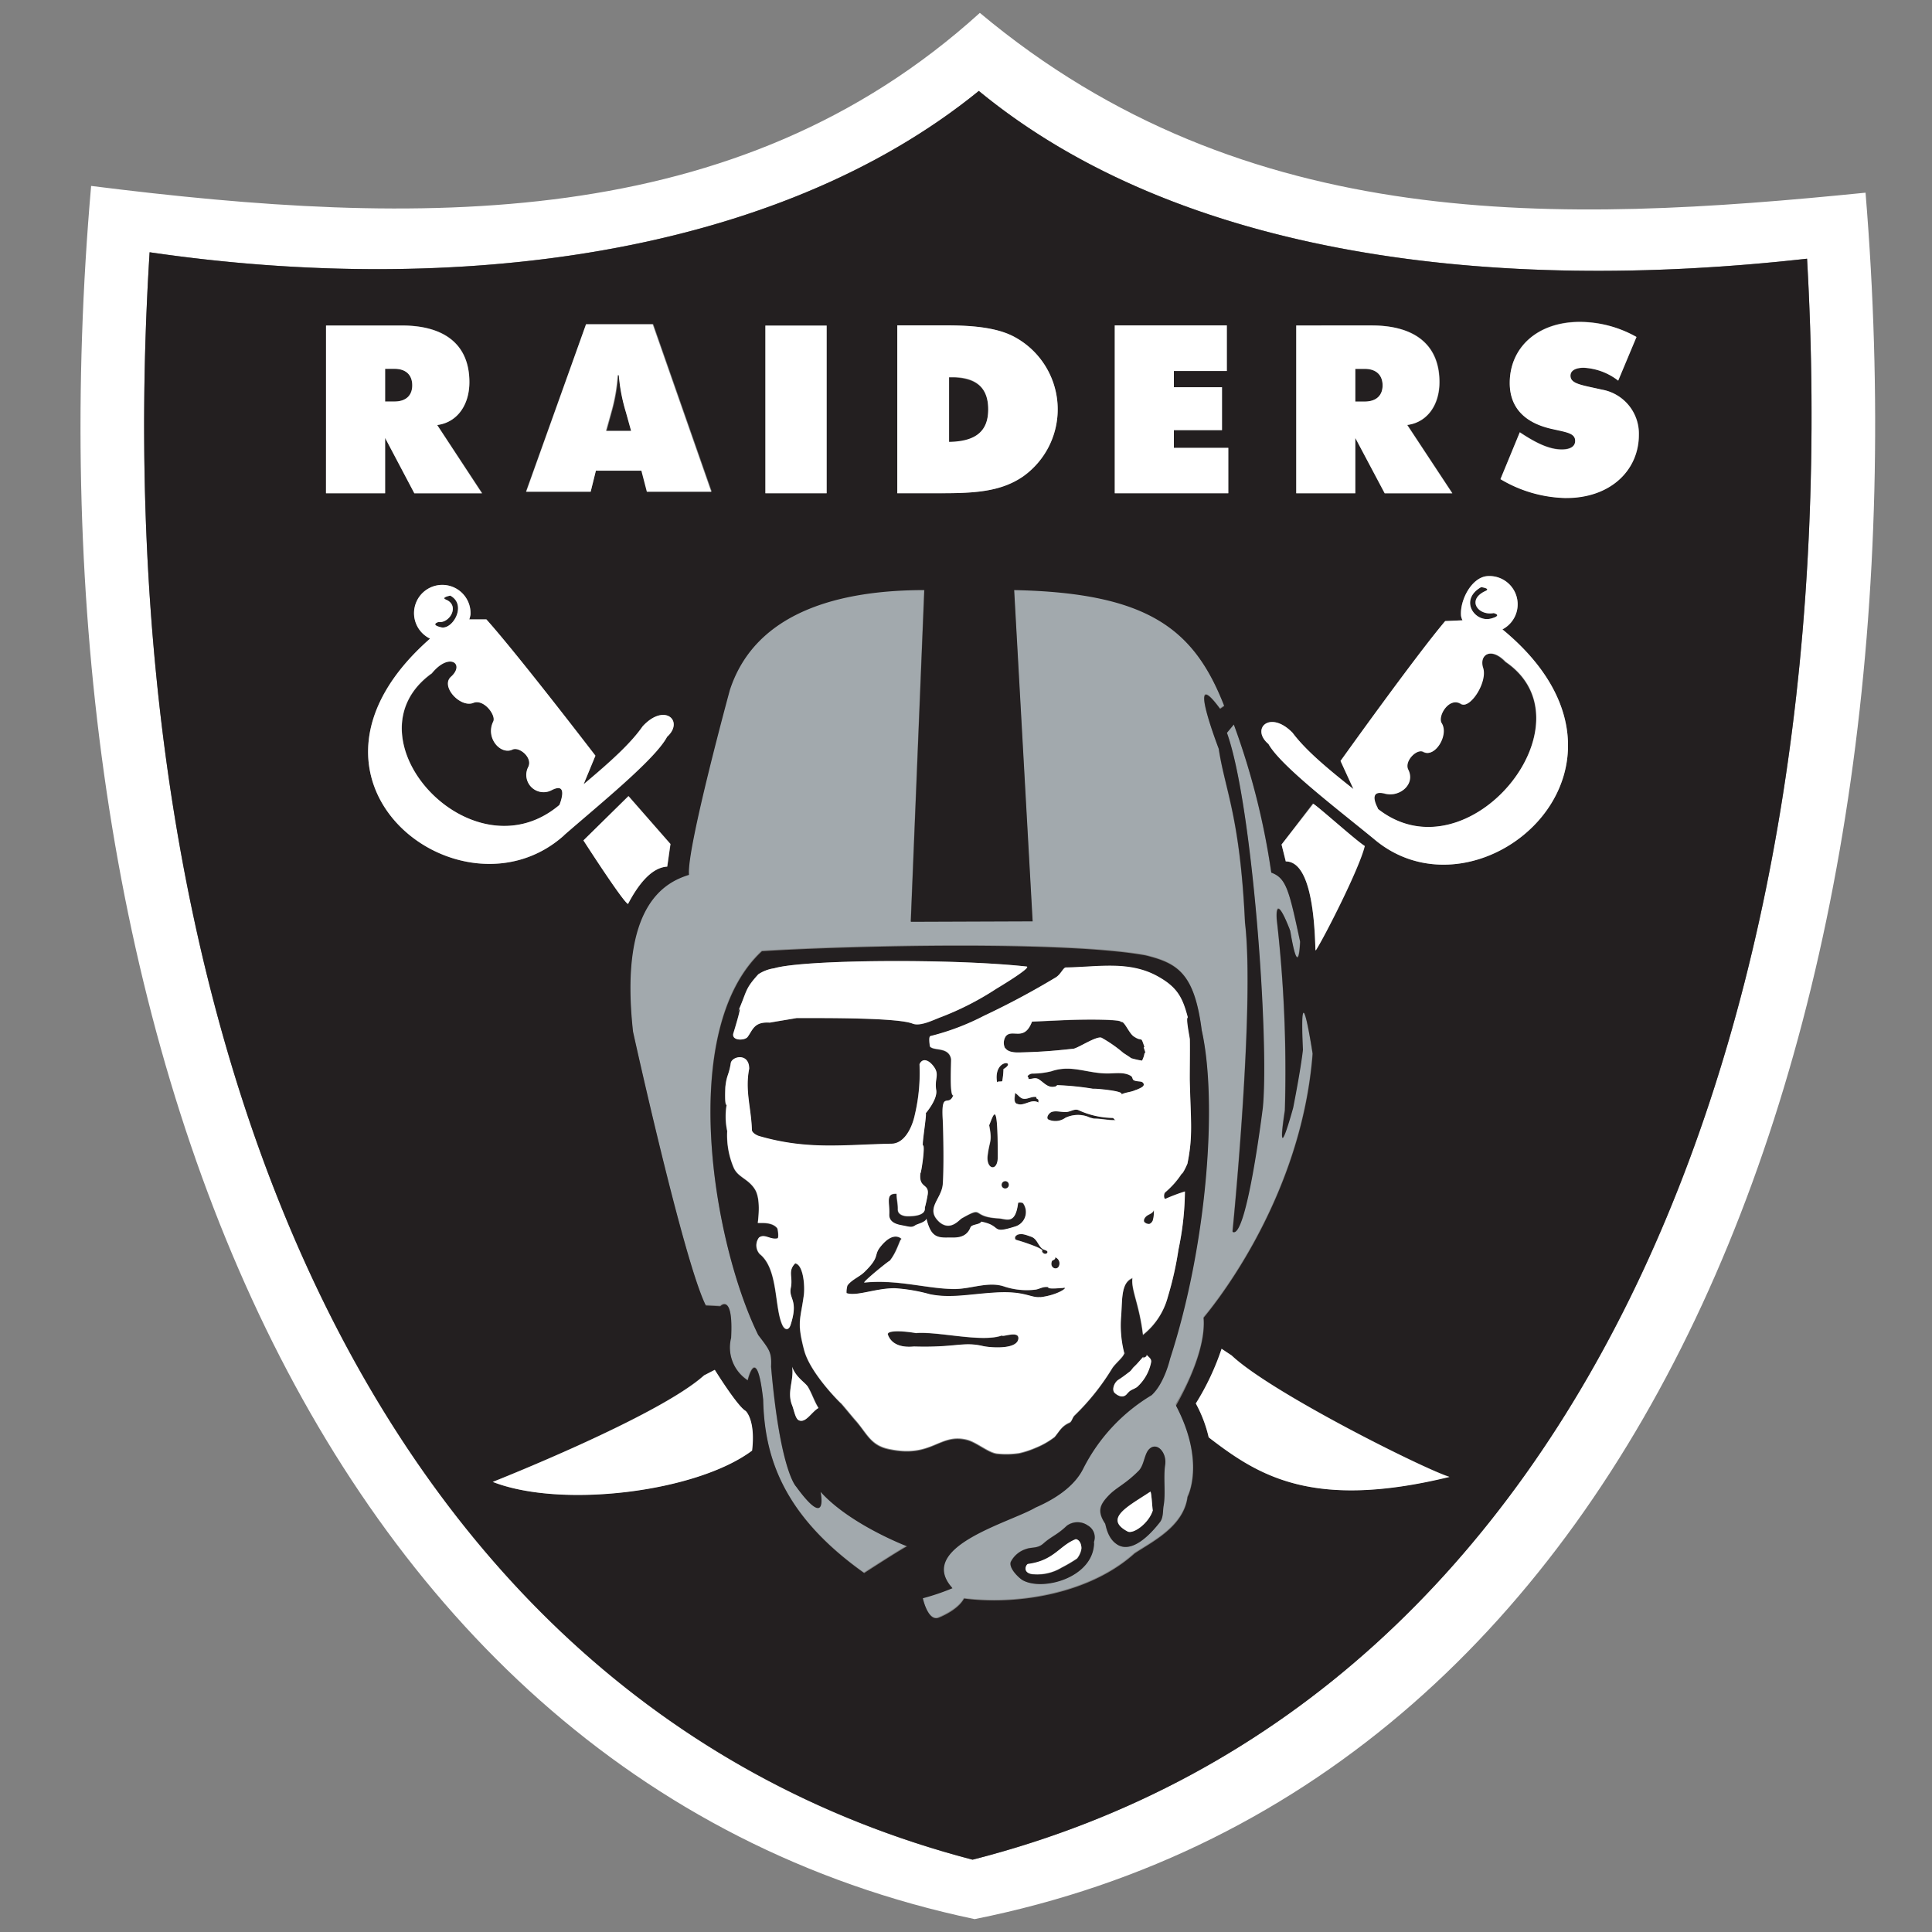
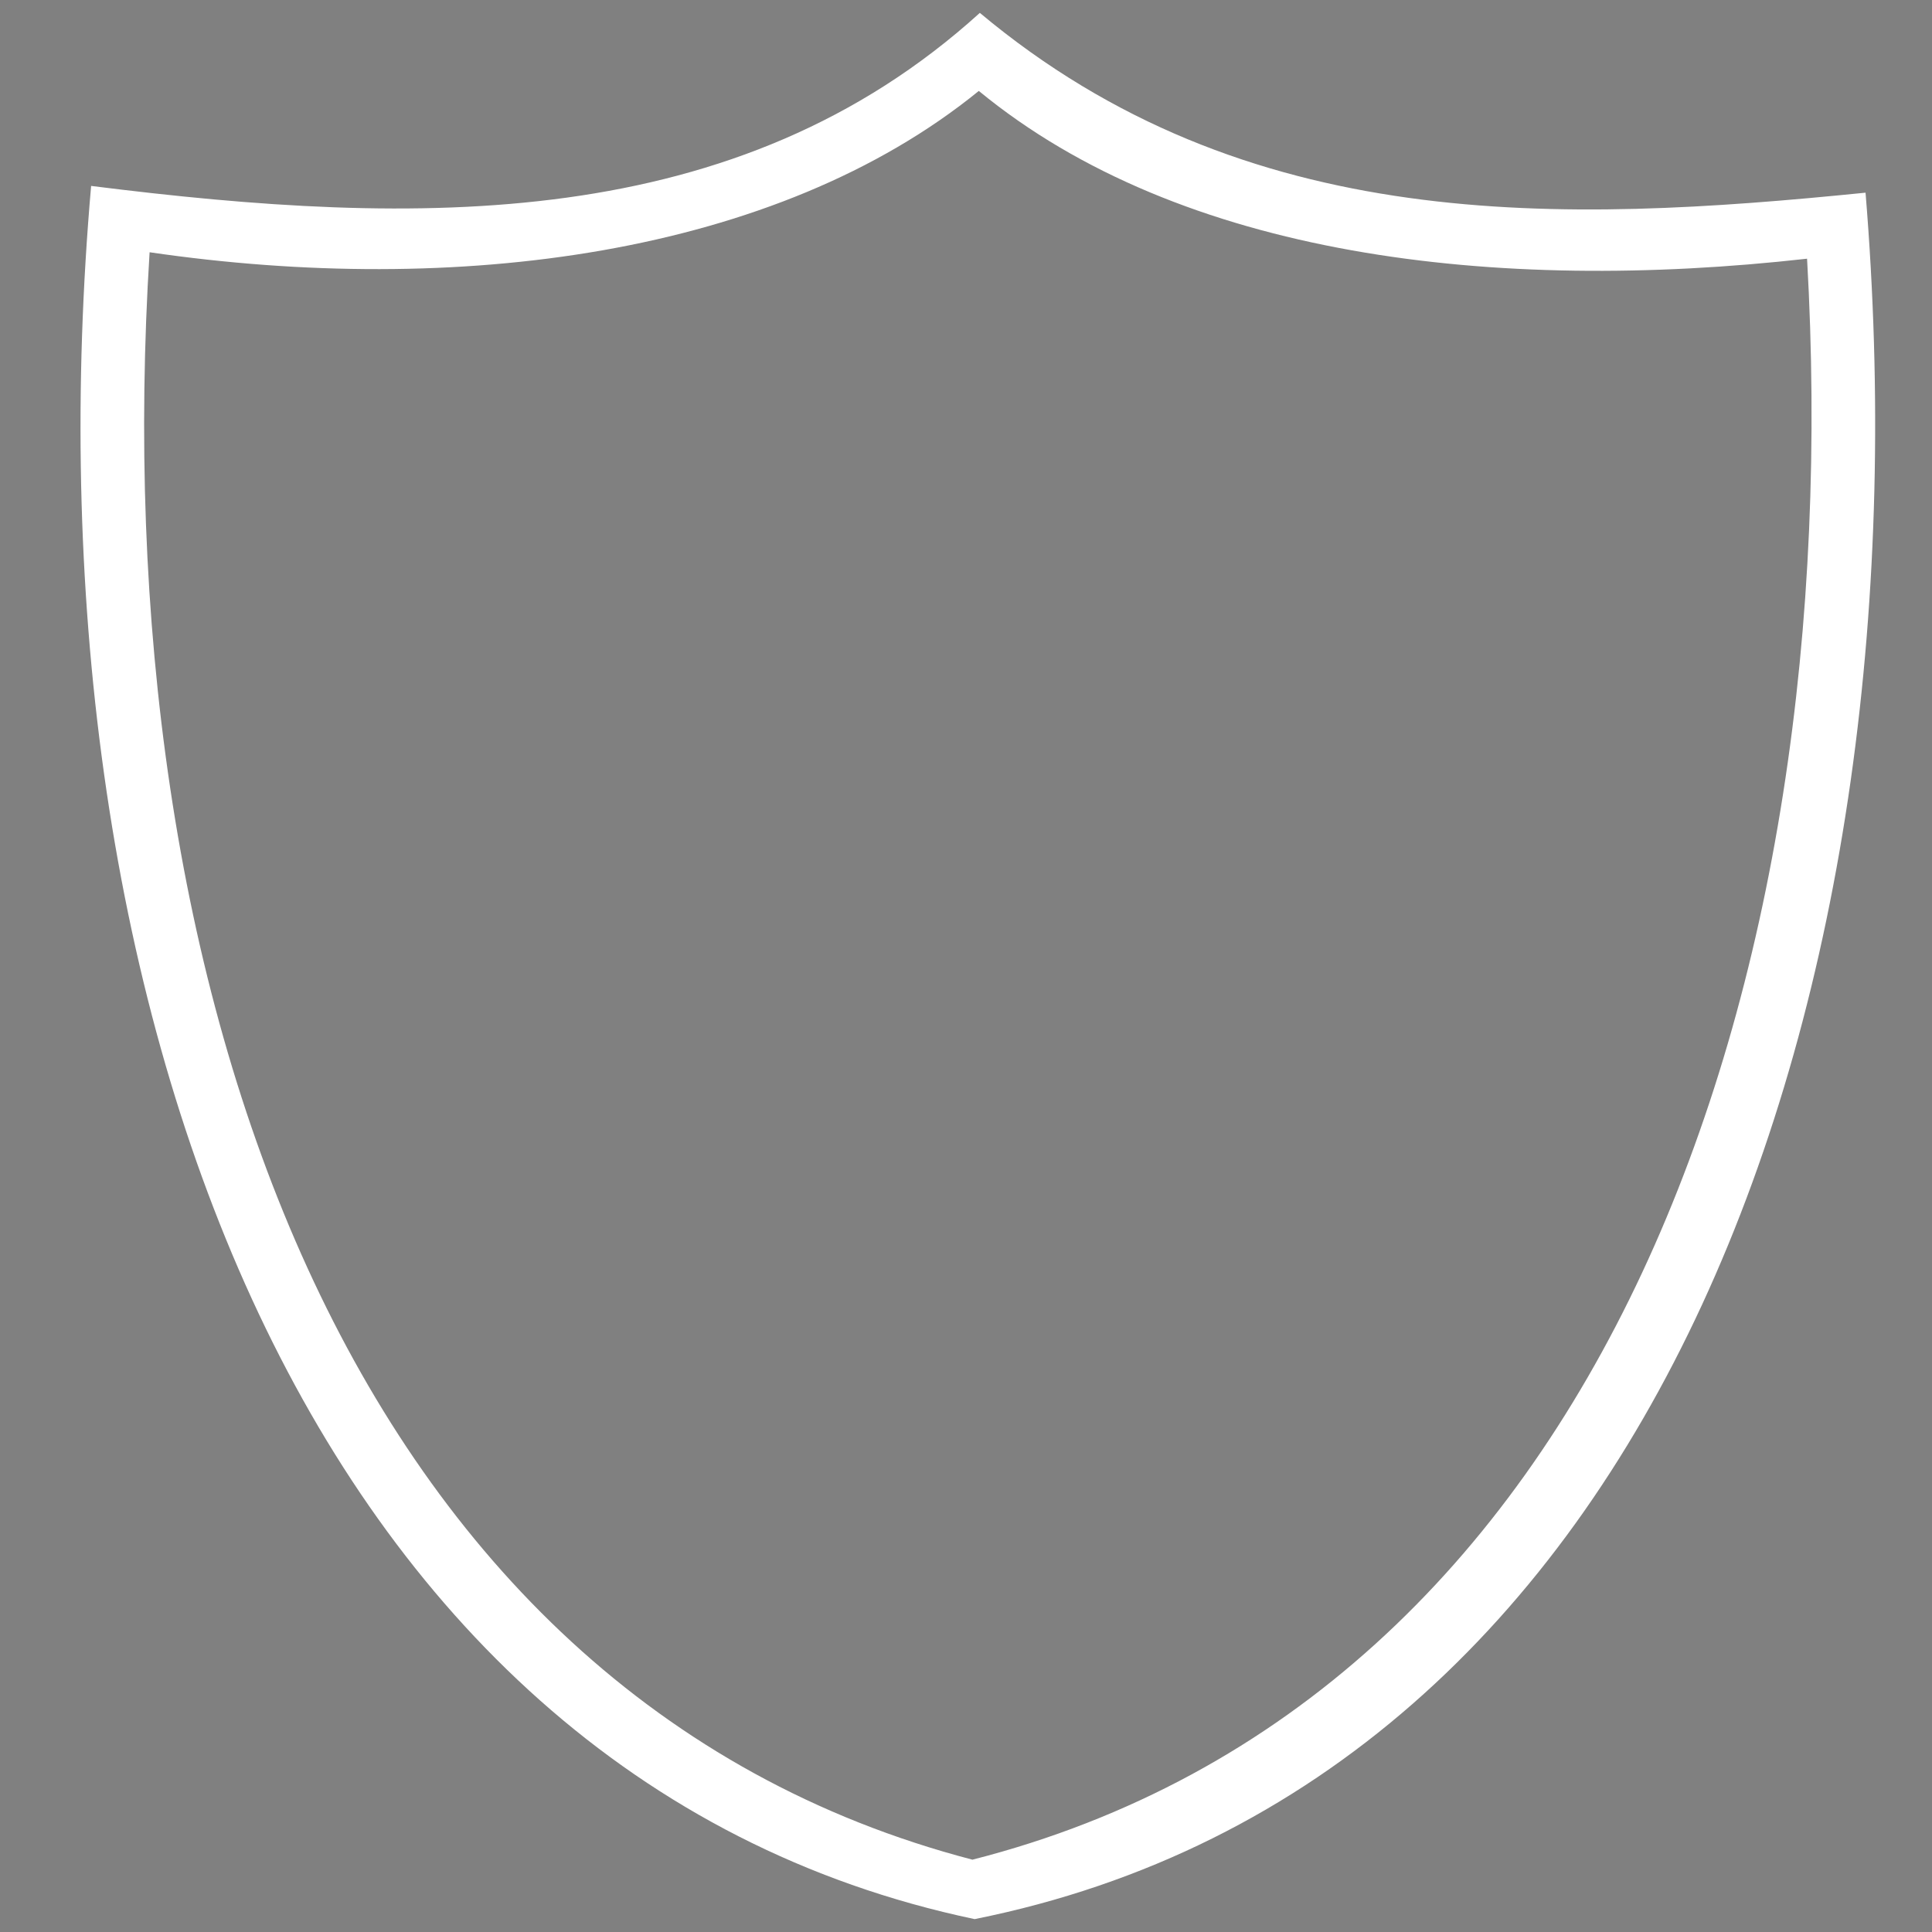
<svg xmlns="http://www.w3.org/2000/svg" viewBox="0 0 300 300">
  <rect x="0" y="0" width="300" height="300" fill="#808080" stroke="none" />
  <defs>
    <style>.cls-1{fill:none;}.cls-2{fill:#fff;}.cls-3{fill:#bbc4ca;}.cls-4{fill:#a2a9ad;}.cls-5{fill:#231f20;}</style>
  </defs>
  <title>oakland-raiders</title>
  <g id="Layer_2" data-name="Layer 2">
    <g id="Layer_26" data-name="Layer 26">
-       <rect class="cls-1" width="300" height="300" />
      <path class="cls-2" d="M289.68,29.92C242.43,34.67,193.52,36.61,152.15,2c-37.81,34.28-87.21,33.26-138,26.87C3.28,153.12,45.85,275.79,151.34,298,257.87,276.65,299.93,154.23,289.68,29.92ZM151,288.77C53.1,263.21,16.13,152.49,23.23,39.17c47.5,6.94,97.23.59,128.76-25.05,31.37,25.81,80.15,31.5,128.61,26.05C287.06,153.52,249.08,263.75,151,288.77Z" />
-       <path class="cls-3" d="M200.14,143.36s.07.46.17,1.09c.09.23.16.37.25.63C201,146.47,200.14,143.36,200.14,143.36Z" />
-       <path class="cls-4" d="M186.86,204.52c.16-.24,15.13-17.4,16.93-41,0,0-2.11-13.89-1.51-.63,0,0-.2,2.31-1.51,9,0,0-2.79,10.28-1.29.43a206.12,206.12,0,0,0-1.26-29.63s-.41-4.72,2.09,1.73c-.1-.63-.17-1.09-.17-1.09s.81,3.11.42,1.72c-.09-.26-.16-.4-.25-.63.38,2.3,1.27,7,1.54,1.71-1.71-7.94-2.13-9.87-4.48-10.73a113.79,113.79,0,0,0-5.82-23l-1.07,1.29c4,11,6.54,47.64,5.58,58.16,0,0-2.54,20.7-4.71,19.32,0,0,3.5-35,1.94-48-.77-16.47-3.12-20.46-4.08-27,0,0-5.22-13.59.21-6.2l.64-.45c-4.62-11.84-11.59-17.6-32.62-18l2.87,51.44-18.92.07,2.1-51.51c-12.88,0-26.19,3.23-30.2,15.53,0,0-6.77,24.8-6.34,28.69-3.59,1.12-10.88,4.58-8.69,24.36,0,0,7.82,35.55,11.3,42.51l2.25.12s2.06-2.15,1.68,4.91a6.1,6.1,0,0,0,2.58,6.6s1.44-6,2.4,3c.19,8.7,2.93,17.87,15.68,26.92,0,0,6-3.88,6.67-4.15,0,0-8.86-3.37-13.44-8.46,0,0,1.29,6.19-3.81-.83,0,0-2.46-2.38-3.87-18.58.12-2.25-.19-2.59-2-4.94-7-14.33-12.62-47.36.58-59.6,13.91-.87,47.08-1.61,59.56.65,5.07,1.24,7.6,2.87,8.73,11.64,2.48,11.08.85,33.23-4.92,51,0,0-.86,3.83-2.87,5.65a28,28,0,0,0-10.6,11.38c-1.08,2.2-3.45,4.32-7.41,6.06-4,2.35-18.69,6.11-12.91,12.53a36.07,36.07,0,0,1-4.6,1.56s.77,3.59,2.4,3.05c0,0,3-1.13,4-3,8.66,1.1,19.72-.89,26.48-7,2.68-1.78,7.64-4.14,8.23-8.79,0,0,2.85-5.32-1.84-14.28C184.34,215.05,187.25,209.05,186.86,204.52Zm-17,35.12c-.18,5.33-8,7.46-11.1,5.7-.53-.31-2.16-1.8-1.84-2.82a4,4,0,0,1,2.34-2c1-.36,1.79-.05,2.71-.85,1.27-1.14,2.16-1.34,3.64-2.76a2.79,2.79,0,0,1,3.28-.06,2.11,2.11,0,0,1,.91,2.63C169.94,239.29,169.83,239.51,169.89,239.64Zm10.79-5.79c-.13.81,0,1.85-.61,2.57-2.58,3.25-5,4.6-6.76,3.29-1.42-1-1.59-3-1.71-3.14-1.27-1.93-.86-2.86.49-4.28s2.57-1.74,4.71-3.89c.81-.79.87-2.36,1.49-3.2,1.22-1.54,2.93.29,2.64,2.24C180.62,229.59,181,231.75,180.68,233.85Z" />
-       <path class="cls-5" d="M97.19,64a27.27,27.27,0,0,1-1.06-5.74H96a27.37,27.37,0,0,1-1,5.74l-.81,2.94H98Zm117.5-4.13c0-1.61-1-2.57-2.77-2.57h-1.47v5.08h1.47C213.71,62.34,214.69,61.44,214.69,59.83Zm-61.24,3.76c0-3.43-1.88-5-5.67-5h-.41v10.1C151.53,68.58,153.45,67.12,153.45,63.59ZM64,59.83c0-1.61-.95-2.57-2.77-2.57H59.8v5.08h1.45C63,62.34,64,61.44,64,59.83ZM280.6,40.17c-48.46,5.45-97.24-.24-128.61-26.05-31.53,25.64-81.26,32-128.76,25.05-7.1,113.32,29.87,224,127.8,249.6C249.08,263.75,287.06,153.52,280.6,40.17ZM201.28,50.53H213c7,0,10.55,3.22,10.55,8.79,0,3.71-2,6.29-5,6.66l7,10.61H215L210.45,68v8.6h-9.17Zm-28.18,0h17.4v7.08h-8.22v2.52h7.47v6.66h-7.47v2.73h8.45v7.07H173.1Zm-33.77,0h7.6c4.51,0,7.89.44,10.32,1.65A12.78,12.78,0,0,1,158.84,74c-3.4,2.32-7.4,2.58-12.62,2.58h-6.89Zm-20.48,0h9.51V76.59h-9.51ZM91,50.33h10.44l9.09,26h-10l-.85-3.27H92.53l-.81,3.27H81.66Zm-40.33.2H62.38c7,0,10.52,3.22,10.52,8.79,0,3.71-2,6.29-5,6.66l7,10.61H64.34L59.8,68v8.6H50.62ZM66.78,99.15a4.38,4.38,0,1,1,6.28-3.72,4.61,4.61,0,0,1-.19.73l2.65,0c4.86,5.41,16.93,21.19,16.93,21.19l-1.83,4.43c4.71-4,7.43-6.55,9.17-9,3.42-3.7,6.48-.79,3.79,1.64-1.79,3.47-10.39,10.42-16,15.28C71.74,144,41.71,121.19,66.78,99.15Zm37.35,31.9-.5,3.51c-2.75.16-4.85,3.45-6.09,5.8-.8-.35-6.92-9.87-6.92-9.87l7-6.88Zm12.61,94.2c-8.6,6.44-29.59,9-40.26,4.86,0,0,25.7-10.14,32.81-16.54l1.66-.86s3.56,5.67,4.81,6.38C115.76,219.09,117.3,220.45,116.74,225.25Zm67.67,7.19c-.59,4.65-5.55,7-8.23,8.79-6.76,6.11-17.82,8.1-26.48,7-1,1.89-4,3-4,3-1.63.54-2.4-3.05-2.4-3.05a36.07,36.07,0,0,0,4.6-1.56c-5.78-6.42,8.93-10.18,12.91-12.53,4-1.74,6.33-3.86,7.41-6.06a28,28,0,0,1,10.6-11.38c2-1.82,2.87-5.65,2.87-5.65,5.77-17.75,7.4-39.9,4.92-51-1.13-8.77-3.66-10.4-8.73-11.64-12.48-2.26-45.65-1.52-59.56-.65-13.2,12.24-7.63,45.27-.58,59.6,1.79,2.35,2.1,2.69,2,4.94,1.41,16.2,3.87,18.58,3.87,18.58,5.1,7,3.81.83,3.81.83,4.58,5.09,13.44,8.46,13.44,8.46-.68.27-6.67,4.15-6.67,4.15-12.75-9.05-15.49-18.22-15.68-26.92-1-9-2.4-3-2.4-3a6.1,6.1,0,0,1-2.58-6.6c.38-7.06-1.68-4.91-1.68-4.91l-2.25-.12c-3.48-7-11.3-42.51-11.3-42.51-2.19-19.78,5.1-23.24,8.69-24.36-.43-3.89,6.34-28.69,6.34-28.69,4-12.3,17.32-15.53,30.2-15.53l-2.1,51.51,18.92-.07-2.87-51.44c21,.43,28,6.19,32.62,18l-.64.45c-5.43-7.39-.21,6.2-.21,6.2,1,6.51,3.31,10.5,4.08,27,1.56,13-1.94,48-1.94,48,2.17,1.38,4.71-19.32,4.71-19.32,1-10.52-1.62-47.15-5.58-58.16l1.07-1.29a113.79,113.79,0,0,1,5.82,23c2.35.86,2.77,2.79,4.48,10.73-.27,5.29-1.16.59-1.54-1.71-2.5-6.45-2.09-1.73-2.09-1.73a206.12,206.12,0,0,1,1.26,29.63c-1.5,9.85,1.29-.43,1.29-.43,1.31-6.7,1.51-9,1.51-9-.6-13.26,1.51.63,1.51.63-1.8,23.58-16.77,40.74-16.93,41,.39,4.53-2.52,10.53-4.29,13.64C187.26,227.12,184.41,232.44,184.41,232.44Zm-59.57-22.78c-1.15-4.36-.56-4.72-.06-8.39.22-1.38,0-4.83-1.32-5.06-1.2,1.22-.35,2.06-.69,3.82s1.24,1.8,0,5.64c-.36,1.11-1,.85-1.31.1-1.26-2.73-.61-8.69-3.5-11a2,2,0,0,1-.13-2.56c.88-.66,1.75.38,2.88.12.22,0,.08-1.43-.06-1.6-.94-1.12-3-.67-3-.83.28-2.22.23-4.25-.54-5.33-1-1.52-2.58-1.76-3.21-3.24a12.85,12.85,0,0,1-1-5.67,10.85,10.85,0,0,1-.09-4.06c-.35.08-.21-2.57-.2-2.74.2-1.94.54-1.84.83-3.66.06-1.13,2.83-1.78,2.87.79-.68,3.41.32,6.09.42,9.52,0,.41.69.81,1.13.94,7.51,2.15,13.11,1.33,20.55,1.19,2,0,3.2-2.54,3.62-4.49a28.36,28.36,0,0,0,.73-7.86c.39-1,1.26-.69,2,.11,1.27,1.46.28,2,.59,3.9.25,1.45-1.63,3.61-1.63,3.61.21,0-.64,5-.42,5,.37,0-.29,4.41-.41,4.32-.27,2.38,1.39,1.54,1.14,3.29a21,21,0,0,1-.45,2.07c.22,1.39-2.42,1.32-2.81,1.3-.78-.05-1.42-.41-1.38-1.06,0-.9-.21-1.6-.19-2.42-1.77-.09-1.05,1.33-1.14,3.17,0,.8.49,1.49,1.83,1.7s1.62.41,2.25,0c.36-.25,1.53-.49,1.69-1,.66,2.61,1.45,3,3.37,2.93.85,0,2.75.3,3.48-1.6.2-.48,1.47-.39,1.66-.87,3.34.65,1.31,2,5.37.72a2.35,2.35,0,0,0,1.15-3.56c-.12-.18-.77-.16-.79-.07-.44,3.5-1.8,2.45-3.12,2.39-4.32-.23-2-2-5.63,0-.44.26-1.73,2-3.43.61-2.31-2.05.2-3.52.47-5.77.24-2,.15-8.45,0-10.32-.23-4.39.91-1.73,1.64-3.62-.62.16-.29-5.37-.34-5.66-.39-1.93-2.68-1.19-3.28-1.93,0,0-.27-1.55.08-1.61a37.75,37.75,0,0,0,8.27-3.13,124.58,124.58,0,0,0,11.22-6c.79-.48,1.12-1.52,1.54-1.52,5-.08,9.82-1.09,14.26,1.38,3.12,1.73,3.87,3.43,4.67,6.38-.36.06.29,3.12.31,3.4,0,1.94,0,5.45,0,6.45.16,6.38.51,8.56-.36,12.86,0,0-.68,1.6-.89,1.57a13.15,13.15,0,0,1-2.5,2.84c-.35.27-.21,1.23,0,1.06a28.05,28.05,0,0,1,3-1.13,45.78,45.78,0,0,1-1,9,51.81,51.81,0,0,1-1.65,7.35,11.14,11.14,0,0,1-3.87,5.92c-.56-4.74-1.89-7.05-1.63-8.8-1.81.7-1.57,3.4-1.76,5.87a17.29,17.29,0,0,0,.47,5.76s0-.07,0-.1c.07.31,0,.31,0,.1,0,.56-1.36,1.57-1.87,2.39a36.75,36.75,0,0,1-5.83,7.3c-.33.3-.43,1-.78,1.12-1.26.54-1.59,1.38-2.32,2.23a12.54,12.54,0,0,1-3,1.7,14,14,0,0,1-2.53.82,13.59,13.59,0,0,1-3.28.08c-1.38-.07-3.28-1.8-4.81-2.17-4.36-1.06-5.38,2.9-12.17,1.43-2.81-.6-3.37-2.48-5.14-4.46-.35-.39-2-2.41-2.28-2.69C131.25,218.62,125.86,213.55,124.84,209.66ZM123,212.23c.6,1.7,2,2.43,2.49,3.12.64,1.08,1,2.23,1.63,3.27-1.12.62-2,2.43-3.08,1.89-.55-.28-.71-1.45-1-2.3C122.15,216.11,123.34,214.36,123,212.23Zm-8.47-55c1.5-3.34,1-3.54,3.22-5.94a6.07,6.07,0,0,1,2.47-.93c4.59-1.36,27.8-1.52,39.17-.27.89.09-4,3.05-4.7,3.46a45,45,0,0,1-8.6,4.4c-1.08.41-3.19,1.52-4.4,1-2.39-.92-13.34-.86-18-.86.06,0-4.25.71-4.15.71-2.48-.17-2.64,1.11-3.45,2.21-.42.6-2.6.65-2.21-.61C114,160,115.53,155,114.54,157.2ZM178,210.38c.34.38.79.61.69,1.16a7,7,0,0,1-2.17,3.83c-.4.33-1.12.46-1.43.94-.61.9-1.54.43-2,0s-.08-1.65.56-2.06,1.18-.83,1.79-1.29c.23-.19.41-.51.6-.69.54-.49,1-1.05,1.48-1.59a1.62,1.62,0,0,0,0,.31C177.51,210.68,178.08,210.8,178,210.38Zm21-79.24,4.85-6.37c.94.55,6.63,5.69,8,6.56-.83,3.5-6.37,14.33-7.6,16.2-.15-6.44-1.06-13.76-4.61-13.77Zm-11.32,92.05a20.58,20.58,0,0,0-2-5.26,39.66,39.66,0,0,0,4-8.49l1.54,1c6.14,5.8,30,17.7,33.83,18.86C203.68,234.55,195.29,229.05,187.67,223.19Zm25.71-92.87c-5.74-4.71-14.53-11.39-16.43-14.79-2.8-2.36.21-5.34,3.73-1.76,1.83,2.43,4.62,4.94,9.46,8.75l-2-4.36S219.71,102,224.41,96.44l2.69-.12a2.37,2.37,0,0,1-.23-.68c-.21-2.43,1.63-6,4.06-6.18a4.39,4.39,0,0,1,2.37,8.27C259.07,118.94,229.73,144.12,213.38,130.32Zm29.86-53A20.53,20.53,0,0,1,233,74.36l3-7.27c2.52,1.7,4.58,2.67,6.52,2.67,1.35,0,2.08-.49,2.08-1.34,0-1.19-1.31-1.33-3.46-1.82-4.43-.94-6.7-3.39-6.7-7.17,0-5.46,4.27-9.48,10.89-9.48a18,18,0,0,1,8.79,2.39l-2.84,6.78a9.49,9.49,0,0,0-5.35-2c-1.33,0-2.06.47-2.06,1.23,0,1.29,1.75,1.45,4.84,2.16a6.94,6.94,0,0,1,5.8,7C254.5,73,250.06,77.29,243.24,77.29Zm-76.62,85.56c.75-.08,3.71-2.1,4.44-1.7a20.76,20.76,0,0,1,3.27,2.27c-.09,0,1.37.88,1.24.87a12.17,12.17,0,0,0,1.75.4,3.91,3.91,0,0,0,.4-1.25c.44.42-.4-1.23,0-.8-.66-2-.23-.71-1.7-1.72-.74-.52-1.5-2.62-2-2.19.51-.46-5.18-.49-9-.32l-4.79.22c-1.2,3.19-3.1,1-4.08,2.29a1.86,1.86,0,0,0-.12,1.8c.48.72,1.63.72,2.44.69C161.79,163.33,163.54,163.18,166.62,162.85Zm-11,5a12,12,0,0,0,.19-1.86c2.25-1.31-1.68-1.71-1,2.15C154.76,167.8,155.57,168,155.63,167.86Zm-2,6.89c.5,2.6.06,2.24-.24,4.65-.28,2.17,1.58,2.66,1.58.25C154.93,170.46,154.32,173,153.59,174.75Zm24.82,15.31c.27,0,.54-.33.62-.56a5,5,0,0,0,.16-1.6c-.24.51-.57.53-1,.81s-.67.66-.52,1A1,1,0,0,0,178.41,190.06Zm-22.3-6.66a.57.57,0,0,0-.59.54.57.57,0,1,0,1.13.07A.57.57,0,0,0,156.11,183.4ZM176,167.72c-.14-.11-.14-.44-.33-.59-1-.67-2.4-.48-3.42-.43-3.32.09-5.81-1.44-9-.33a12.77,12.77,0,0,1-3,.36,1.07,1.07,0,0,0-.66.36c-.08.14.22.26.11.48.52.06,1-.32,1.62.05.82.53,1.42,1.39,2.5,1.12,0,.11.43-.31.43-.21a43.59,43.59,0,0,1,5.49.56c.1-.05,5.32.35,4.3.92.79-.42,1.52-.35,2.35-.75.57-.3,1.59-.6,1.07-1.14C177.2,167.85,176.43,168,176,167.72Zm-6.26,1.37a2.3,2.3,0,0,0,.6.08Zm-2.25,3.29c-.59-.26-1.15.19-1.79.27-.81.12-1.65-.21-2.37,0-.51.18-.95,1-.51,1.19a2.64,2.64,0,0,0,2.61-.27,4.51,4.51,0,0,1,3.47-.19,3.53,3.53,0,0,0,.94.29c1.15,0,2.26.28,3.41.22-.24-.05-.29-.34-.48-.34A13.15,13.15,0,0,1,167.48,172.38Zm-6.21-1.18c0-.11,0-.22,0-.33.05-.26-.44-.19-.29-.51-.78-.21-1.49.49-2.27.19-.42-.19-.67-.62-1.07-.83,0,.61-.27,1.44.27,1.67C159,171.87,160.13,170.53,161.27,171.2ZM86.9,125s1.54-3.67-1.16-2.32a2.68,2.68,0,0,1-3.68-3.58c.72-1.48-1.42-3.18-2.44-2.7-1.84.89-4.25-1.79-3-4.35.48-1-1.46-3.55-3.08-2.9-2,.82-5.14-2.55-3.49-4.05,2.2-2-.28-3.9-3-.5C53.27,114.51,73.23,136.52,86.9,125ZM68.51,97.41c1.76.42,4.06-3.49,1.41-4.92,0,0-1.52.27-.67.62,2.19.91.6,3.71-1.18,3.48C68.07,96.59,66.63,97,68.51,97.41Zm165.21,5.38c-2.29-2.4-4.16-1.05-3.5.95.71,2.24-2.05,6.45-3.43,5.59-1.83-1.17-3.67,1.88-3,3,1.13,1.83-1.06,5.43-2.85,4.44-1-.54-3,1.46-2.34,2.78,1.13,2.25-1.31,4.29-3.58,3.72-2.93-.77-1.11,2.33-1.11,2.33C227.94,136.67,247.75,112.27,233.72,102.79Zm-2.22-6.74c1.89-.51.41-.85.41-.85-2.44.44-4.24-2.08-1.25-3.44.84-.39-.69-.59-.69-.59C226.52,93.14,229,96.72,231.5,96.05ZM178.29,225.2c-.62.84-.68,2.41-1.49,3.2-2.14,2.15-3.47,2.56-4.71,3.89s-1.76,2.35-.49,4.28c.12.16.29,2.1,1.71,3.14,1.72,1.31,4.18,0,6.76-3.29.6-.72.48-1.76.61-2.57.36-2.1-.06-4.26.25-6.41C181.22,225.49,179.51,223.66,178.29,225.2Zm-3.21,12.6c-3.81-2,.24-4,3.54-6.17.18-.1.33,3,.39,2.89C178.4,236.53,176,238.28,175.08,237.8Zm-6.16-.92a2.79,2.79,0,0,0-3.28.06c-1.48,1.42-2.37,1.62-3.64,2.76-.92.8-1.76.49-2.71.85a4,4,0,0,0-2.34,2c-.32,1,1.31,2.51,1.84,2.82,3.13,1.76,10.92-.37,11.1-5.7-.06-.13.05-.35-.06-.13A2.11,2.11,0,0,0,168.92,236.88Zm-1,3.78a3.37,3.37,0,0,1-.66,1.38,23.13,23.13,0,0,1-2.4,1.41,7.3,7.3,0,0,1-4.66,1c-1.45-.27-.84-1.5-.54-1.56,4.08-.54,4.86-2.86,7.45-3.86C167.85,239.16,168,240.3,167.89,240.66Zm-29-40.6a26.9,26.9,0,0,1,5.46.93c3.24.67,6.24,0,10.14-.26,4.66-.25,5.56.87,7,.7,2.91-.34,4.66-1.76,3.41-1.4.31-.09-2.4.27-2.19-.15-.81-.13-1.31.29-2,.39a11.2,11.2,0,0,1-4.85-.49c-2.45-.83-5.14.38-7.69.39-4.18,0-8.78-1.51-14-1-.5.06,4.23-3.77,3.88-3.33,1.38-1.7,1.66-4,2-3.3-.11-.21-1.37-1.52-3.45,1.13-1,1.31,0,1.49-2.47,3.89-.71.7-2,1.19-2.61,2.07a3.41,3.41,0,0,0-.14,1.18C133,201.35,135.87,200.08,138.89,200.06Zm16.7,7.33c-3.13,1.14-9.81-.65-13.37-.37-2.71-.45-4.58-.34-4.35.26.85,2.3,3.81,1.8,4.08,1.83,6.44.19,7.54-.79,10.64-.08,1.13.24,5.45.59,5.54-1.17C158.21,206.58,155.55,207.72,155.59,207.39Zm7.73-11.51c-.32.85.52,1.37,1,.93a1,1,0,0,0-.47-1.55C163.92,195.68,163.42,195.65,163.32,195.88ZM161,193.61a3.89,3.89,0,0,1,1,.58h-.15c.06.53.71.66.86.34s-.44-.4-.67-.55c-.77-.47-.9-1.62-1.86-1.94-.74-.24-1.51-.6-2.2-.26-.48.23-.35.72-.06.77A30.24,30.24,0,0,1,161,193.61Z" />
-       <path class="cls-2" d="M189.69,209.44a39.66,39.66,0,0,1-4,8.49,20.58,20.58,0,0,1,2,5.26c7.62,5.86,16,11.36,37.39,6.15-3.82-1.16-27.69-13.06-33.83-18.86ZM111,212.71l-1.66.86c-7.11,6.4-32.81,16.54-32.81,16.54,10.67,4.18,31.66,1.58,40.26-4.86.56-4.8-1-6.16-1-6.16C114.51,218.38,111,212.71,111,212.71Zm64.15,3.6c.31-.48,1-.61,1.43-.94a7,7,0,0,0,2.17-3.83c.1-.55-.35-.78-.69-1.16.07.42-.5.3-.52.61a1.62,1.62,0,0,1,0-.31c-.52.54-.94,1.1-1.48,1.59-.19.18-.37.5-.6.69-.61.46-1.14.89-1.79,1.29s-1.11,1.58-.56,2.06S174.49,217.21,175.1,216.31ZM123,212.23c.33,2.13-.86,3.88,0,6,.33.85.49,2,1,2.3,1.1.54,2-1.27,3.08-1.89-.65-1-1-2.19-1.63-3.27C125.06,214.66,123.61,213.93,123,212.23ZM116.1,161c.81-1.1,1-2.38,3.45-2.21-.1,0,4.21-.71,4.15-.71,4.66,0,15.61-.06,18,.86,1.21.49,3.32-.62,4.4-1a45,45,0,0,0,8.6-4.4c.68-.41,5.59-3.37,4.7-3.46-11.37-1.25-34.58-1.09-39.17.27a6.07,6.07,0,0,0-2.47.93c-2.18,2.4-1.72,2.6-3.22,5.94,1-2.17-.51,2.77-.65,3.2C113.5,161.66,115.68,161.61,116.1,161Zm58.52,49s0,.07,0,.1C174.66,210.32,174.69,210.32,174.62,210Zm10.14-48.62c0-.28-.67-3.34-.31-3.4-.8-3-1.55-4.65-4.67-6.38-4.44-2.47-9.25-1.46-14.26-1.38-.42,0-.75,1-1.54,1.52a124.58,124.58,0,0,1-11.22,6,37.75,37.75,0,0,1-8.27,3.13c-.35.06-.08,1.61-.08,1.61.6.74,2.89,0,3.28,1.93.05.29-.28,5.82.34,5.66-.73,1.89-1.87-.77-1.64,3.62.1,1.87.19,8.28,0,10.32-.27,2.25-2.78,3.72-.47,5.77,1.7,1.39,3-.35,3.43-.61,3.63-2.07,1.31-.27,5.63,0,1.32.06,2.68,1.11,3.12-2.39,0-.09.67-.11.79.07a2.35,2.35,0,0,1-1.15,3.56c-4.06,1.3-2-.07-5.37-.72-.19.48-1.46.39-1.66.87-.73,1.9-2.63,1.57-3.48,1.6-1.92.06-2.71-.32-3.37-2.93-.16.56-1.33.8-1.69,1-.63.44-.81.27-2.25,0s-1.88-.9-1.83-1.7c.09-1.84-.63-3.26,1.14-3.17,0,.82.23,1.52.19,2.42,0,.65.6,1,1.38,1.06.39,0,3,.09,2.81-1.3a21,21,0,0,0,.45-2.07c.25-1.75-1.41-.91-1.14-3.29.12.09.78-4.31.41-4.32-.22,0,.63-5,.42-5,0,0,1.88-2.16,1.63-3.61-.31-1.89.68-2.44-.59-3.9-.69-.8-1.56-1.07-2-.11a28.36,28.36,0,0,1-.73,7.86c-.42,2-1.61,4.45-3.62,4.49-7.44.14-13,1-20.55-1.19-.44-.13-1.11-.53-1.13-.94-.1-3.43-1.1-6.11-.42-9.52,0-2.57-2.81-1.92-2.87-.79-.29,1.82-.63,1.72-.83,3.66,0,.17-.15,2.82.2,2.74a10.85,10.85,0,0,0,.09,4.06,12.85,12.85,0,0,0,1,5.67c.63,1.48,2.18,1.72,3.21,3.24.77,1.08.82,3.11.54,5.33,0,.16,2.08-.29,3,.83.14.17.28,1.56.06,1.6-1.13.26-2-.78-2.88-.12a2,2,0,0,0,.13,2.56c2.89,2.29,2.24,8.25,3.5,11,.35.75,1,1,1.31-.1,1.21-3.84-.36-3.91,0-5.64s-.51-2.6.69-3.82c1.28.23,1.54,3.68,1.32,5.06-.5,3.67-1.09,4,.06,8.39,1,3.89,6.41,9,5.69,8.2.27.28,1.93,2.3,2.28,2.69,1.77,2,2.33,3.86,5.14,4.46,6.79,1.47,7.81-2.49,12.17-1.43,1.53.37,3.43,2.1,4.81,2.17a13.59,13.59,0,0,0,3.28-.08,14,14,0,0,0,2.53-.82,12.54,12.54,0,0,0,3-1.7c.73-.85,1.06-1.69,2.32-2.23.35-.15.45-.82.78-1.12a36.75,36.75,0,0,0,5.83-7.3c.51-.82,1.85-1.83,1.87-2.39a17.29,17.29,0,0,1-.47-5.76c.19-2.47-.05-5.17,1.76-5.87-.26,1.75,1.07,4.06,1.63,8.8a11.14,11.14,0,0,0,3.87-5.92A51.81,51.81,0,0,0,183,194a45.78,45.78,0,0,0,1-9,28.05,28.05,0,0,0-3,1.13c-.26.17-.4-.79,0-1.06a13.15,13.15,0,0,0,2.5-2.84c.21,0,.89-1.53.89-1.57.87-4.3.52-6.48.36-12.86C184.73,166.84,184.8,163.33,184.76,161.39ZM155.82,166a12,12,0,0,1-.19,1.86c-.06.18-.87-.06-.79.29C154.14,164.29,158.07,164.69,155.82,166Zm-2.47,13.4c.3-2.41.74-2.05.24-4.65.73-1.75,1.34-4.29,1.34,4.9C154.93,182.06,153.07,181.57,153.35,179.4Zm2.7,5.14a.56.56,0,0,1-.53-.6.57.57,0,0,1,.59-.54.57.57,0,0,1,.54.61A.56.56,0,0,1,156.05,184.54Zm0-21.82a1.86,1.86,0,0,1,.12-1.8c1-1.25,2.88.9,4.08-2.29l4.79-.22c3.84-.17,9.53-.14,9,.32.46-.43,1.22,1.67,2,2.19,1.47,1,1-.3,1.7,1.72-.44-.43.4,1.22,0,.8a3.91,3.91,0,0,1-.4,1.25,12.17,12.17,0,0,1-1.75-.4c.13,0-1.33-.88-1.24-.87a20.76,20.76,0,0,0-3.27-2.27c-.73-.4-3.69,1.62-4.44,1.7-3.08.33-4.83.48-8.09.56C157.72,163.44,156.57,163.44,156.09,162.72Zm1.83,8.67c-.54-.23-.31-1.06-.27-1.67.4.21.65.64,1.07.83.78.3,1.49-.4,2.27-.19-.15.32.34.25.29.51,0,.11,0,.22,0,.33C160.13,170.53,159,171.87,157.92,171.39Zm0,20.38c.69-.34,1.46,0,2.2.26,1,.32,1.09,1.47,1.86,1.94.23.15.85.22.67.55s-.8.19-.86-.34h.15a3.89,3.89,0,0,0-1-.58,30.24,30.24,0,0,0-3.12-1.07C157.57,192.49,157.44,192,157.92,191.77ZM152.59,209c-3.1-.71-4.2.27-10.64.08-.27,0-3.23.47-4.08-1.83-.23-.6,1.64-.71,4.35-.26,3.56-.28,10.24,1.51,13.37.37,0,.33,2.62-.81,2.54.47C158,209.62,153.72,209.27,152.59,209Zm8.94-7.6c-1.48.17-2.38-1-7-.7-3.9.22-6.9.93-10.14.26a26.9,26.9,0,0,0-5.46-.93c-3,0-5.89,1.29-7.47.76a3.41,3.41,0,0,1,.14-1.18c.63-.88,1.9-1.37,2.61-2.07,2.49-2.4,1.43-2.58,2.47-3.89,2.08-2.65,3.34-1.34,3.45-1.13-.3-.73-.58,1.6-2,3.3.35-.44-4.38,3.39-3.88,3.33,5.2-.52,9.8,1,14,1,2.55,0,5.24-1.22,7.69-.39a11.2,11.2,0,0,0,4.85.49c.67-.1,1.17-.52,2-.39-.21.42,2.5.06,2.19.15C166.19,199.67,164.44,201.09,161.53,201.43Zm1.79-5.55c.1-.23.6-.2.52-.62a1,1,0,0,1,.47,1.55C163.84,197.25,163,196.73,163.32,195.88Zm6.51-22.17a3.53,3.53,0,0,1-.94-.29,4.51,4.51,0,0,0-3.47.19,2.64,2.64,0,0,1-2.61.27c-.44-.23,0-1,.51-1.19.72-.25,1.56.08,2.37,0,.64-.08,1.2-.53,1.79-.27a13.15,13.15,0,0,0,5.28,1.21c.19,0,.24.29.48.34C172.09,174,171,173.68,169.83,173.71Zm6.55-4.45c-.83.4-1.56.33-2.35.75,1-.57-4.2-1-4.3-.92l.6.08a2.3,2.3,0,0,1-.6-.08,43.59,43.59,0,0,0-5.49-.56c0-.1-.43.32-.43.21-1.08.27-1.68-.59-2.5-1.12-.58-.37-1.1,0-1.62-.05.11-.22-.19-.34-.11-.48a1.07,1.07,0,0,1,.66-.36,12.77,12.77,0,0,0,3-.36c3.22-1.11,5.71.42,9,.33,1,0,2.44-.24,3.42.43.19.15.19.48.33.59.44.32,1.21.13,1.46.4C178,168.66,177,169,176.38,169.26ZM179,189.5c-.08.23-.35.55-.62.56a1,1,0,0,1-.73-.34c-.15-.35.19-.8.52-1s.75-.3,1-.81A5,5,0,0,1,179,189.5Zm-88.41-59s6.12,9.52,6.92,9.87c1.24-2.35,3.34-5.64,6.09-5.8l.5-3.51-6.52-7.44Zm-3-.81c5.56-4.86,14.16-11.81,16-15.28,2.69-2.43-.37-5.34-3.79-1.64-1.74,2.49-4.46,5.09-9.17,9l1.83-4.43S80.38,101.59,75.52,96.18l-2.65,0a4.61,4.61,0,0,0,.19-.73,4.39,4.39,0,1,0-6.28,3.72C41.71,121.19,71.74,144,87.63,129.68ZM68.07,96.59c1.78.23,3.37-2.57,1.18-3.48-.85-.35.67-.62.67-.62,2.65,1.43.35,5.34-1.41,4.92S68.07,96.59,68.07,96.59Zm-1.06,8c2.76-3.4,5.24-1.48,3,.5-1.65,1.5,1.47,4.87,3.49,4.05,1.62-.65,3.56,1.94,3.08,2.9-1.25,2.56,1.16,5.24,3,4.35,1-.48,3.16,1.22,2.44,2.7a2.68,2.68,0,0,0,3.68,3.58c2.7-1.35,1.16,2.32,1.16,2.32C73.23,136.52,53.27,114.51,67,104.57ZM233.3,97.73a4.39,4.39,0,0,0-2.37-8.27c-2.43.21-4.27,3.75-4.06,6.18a2.37,2.37,0,0,0,.23.68l-2.69.12c-4.7,5.55-16.25,21.72-16.25,21.72l2,4.36c-4.84-3.81-7.63-6.32-9.46-8.75-3.52-3.58-6.53-.6-3.73,1.76,1.9,3.4,10.69,10.08,16.43,14.79C229.73,144.12,259.07,118.94,233.3,97.73ZM230,91.17s1.53.2.69.59c-3,1.36-1.19,3.88,1.25,3.44,0,0,1.48.34-.41.85C229,96.72,226.52,93.14,230,91.17Zm-16,34.4s-1.82-3.1,1.11-2.33c2.27.57,4.71-1.47,3.58-3.72-.68-1.32,1.34-3.32,2.34-2.78,1.79,1,4-2.61,2.85-4.44-.69-1.09,1.15-4.14,3-3,1.38.86,4.14-3.35,3.43-5.59-.66-2,1.21-3.35,3.5-.95C247.75,112.27,227.94,136.67,213.93,125.57Zm-9.67,22c1.23-1.87,6.77-12.7,7.6-16.2-1.39-.87-7.08-6-8-6.56L199,131.14l.66,2.62C203.2,133.77,204.11,141.09,204.26,147.53ZM175.08,237.8c.87.48,3.32-1.27,3.93-3.28-.06.12-.21-3-.39-2.89C175.32,233.85,171.27,235.76,175.08,237.8Zm-8,1.18c-2.59,1-3.37,3.32-7.45,3.86-.3.06-.91,1.29.54,1.56a7.3,7.3,0,0,0,4.66-1,23.13,23.13,0,0,0,2.4-1.41,3.37,3.37,0,0,0,.66-1.38C168,240.3,167.85,239.16,167.08,239ZM248.7,60.49c-3.09-.71-4.84-.87-4.84-2.16,0-.76.73-1.23,2.06-1.23a9.49,9.49,0,0,1,5.35,2l2.84-6.78A18,18,0,0,0,245.32,50c-6.62,0-10.89,4-10.89,9.48,0,3.78,2.27,6.23,6.7,7.17,2.15.49,3.46.63,3.46,1.82,0,.85-.73,1.34-2.08,1.34-1.94,0-4-1-6.52-2.67l-3,7.27a20.53,20.53,0,0,0,10.22,2.93c6.82,0,11.26-4.25,11.26-9.82A6.94,6.94,0,0,0,248.7,60.49ZM59.8,68l4.54,8.6H74.83L67.88,66c3-.37,5-3,5-6.66,0-5.57-3.55-8.79-10.52-8.79H50.62V76.59H59.8Zm0-10.73h1.45c1.82,0,2.77,1,2.77,2.57s-1,2.51-2.77,2.51H59.8ZM92.53,73.09h7.06l.85,3.27h10l-9.09-26H91l-9.29,26H91.72ZM94.9,64a27.37,27.37,0,0,0,1-5.74h.18A27.27,27.27,0,0,0,97.19,64L98,66.9H94.09Zm33.46-13.43h-9.51V76.59h9.51ZM158.84,74a12.78,12.78,0,0,0-1.59-21.83c-2.43-1.21-5.81-1.65-10.32-1.65h-7.6V76.59h6.89C151.44,76.59,155.44,76.33,158.84,74ZM147.37,58.55h.41c3.79,0,5.67,1.61,5.67,5s-1.92,5-6.08,5.06Zm43.36,11h-8.45V66.79h7.47V60.13h-7.47V57.61h8.22V50.53H173.1V76.59h17.63ZM210.45,68l4.57,8.6H225.5l-7-10.61c3-.37,5-3,5-6.66,0-5.57-3.58-8.79-10.55-8.79H201.28V76.59h9.17Zm0-10.73h1.47c1.8,0,2.77,1,2.77,2.57s-1,2.51-2.77,2.51h-1.47Z" />
    </g>
  </g>
</svg>